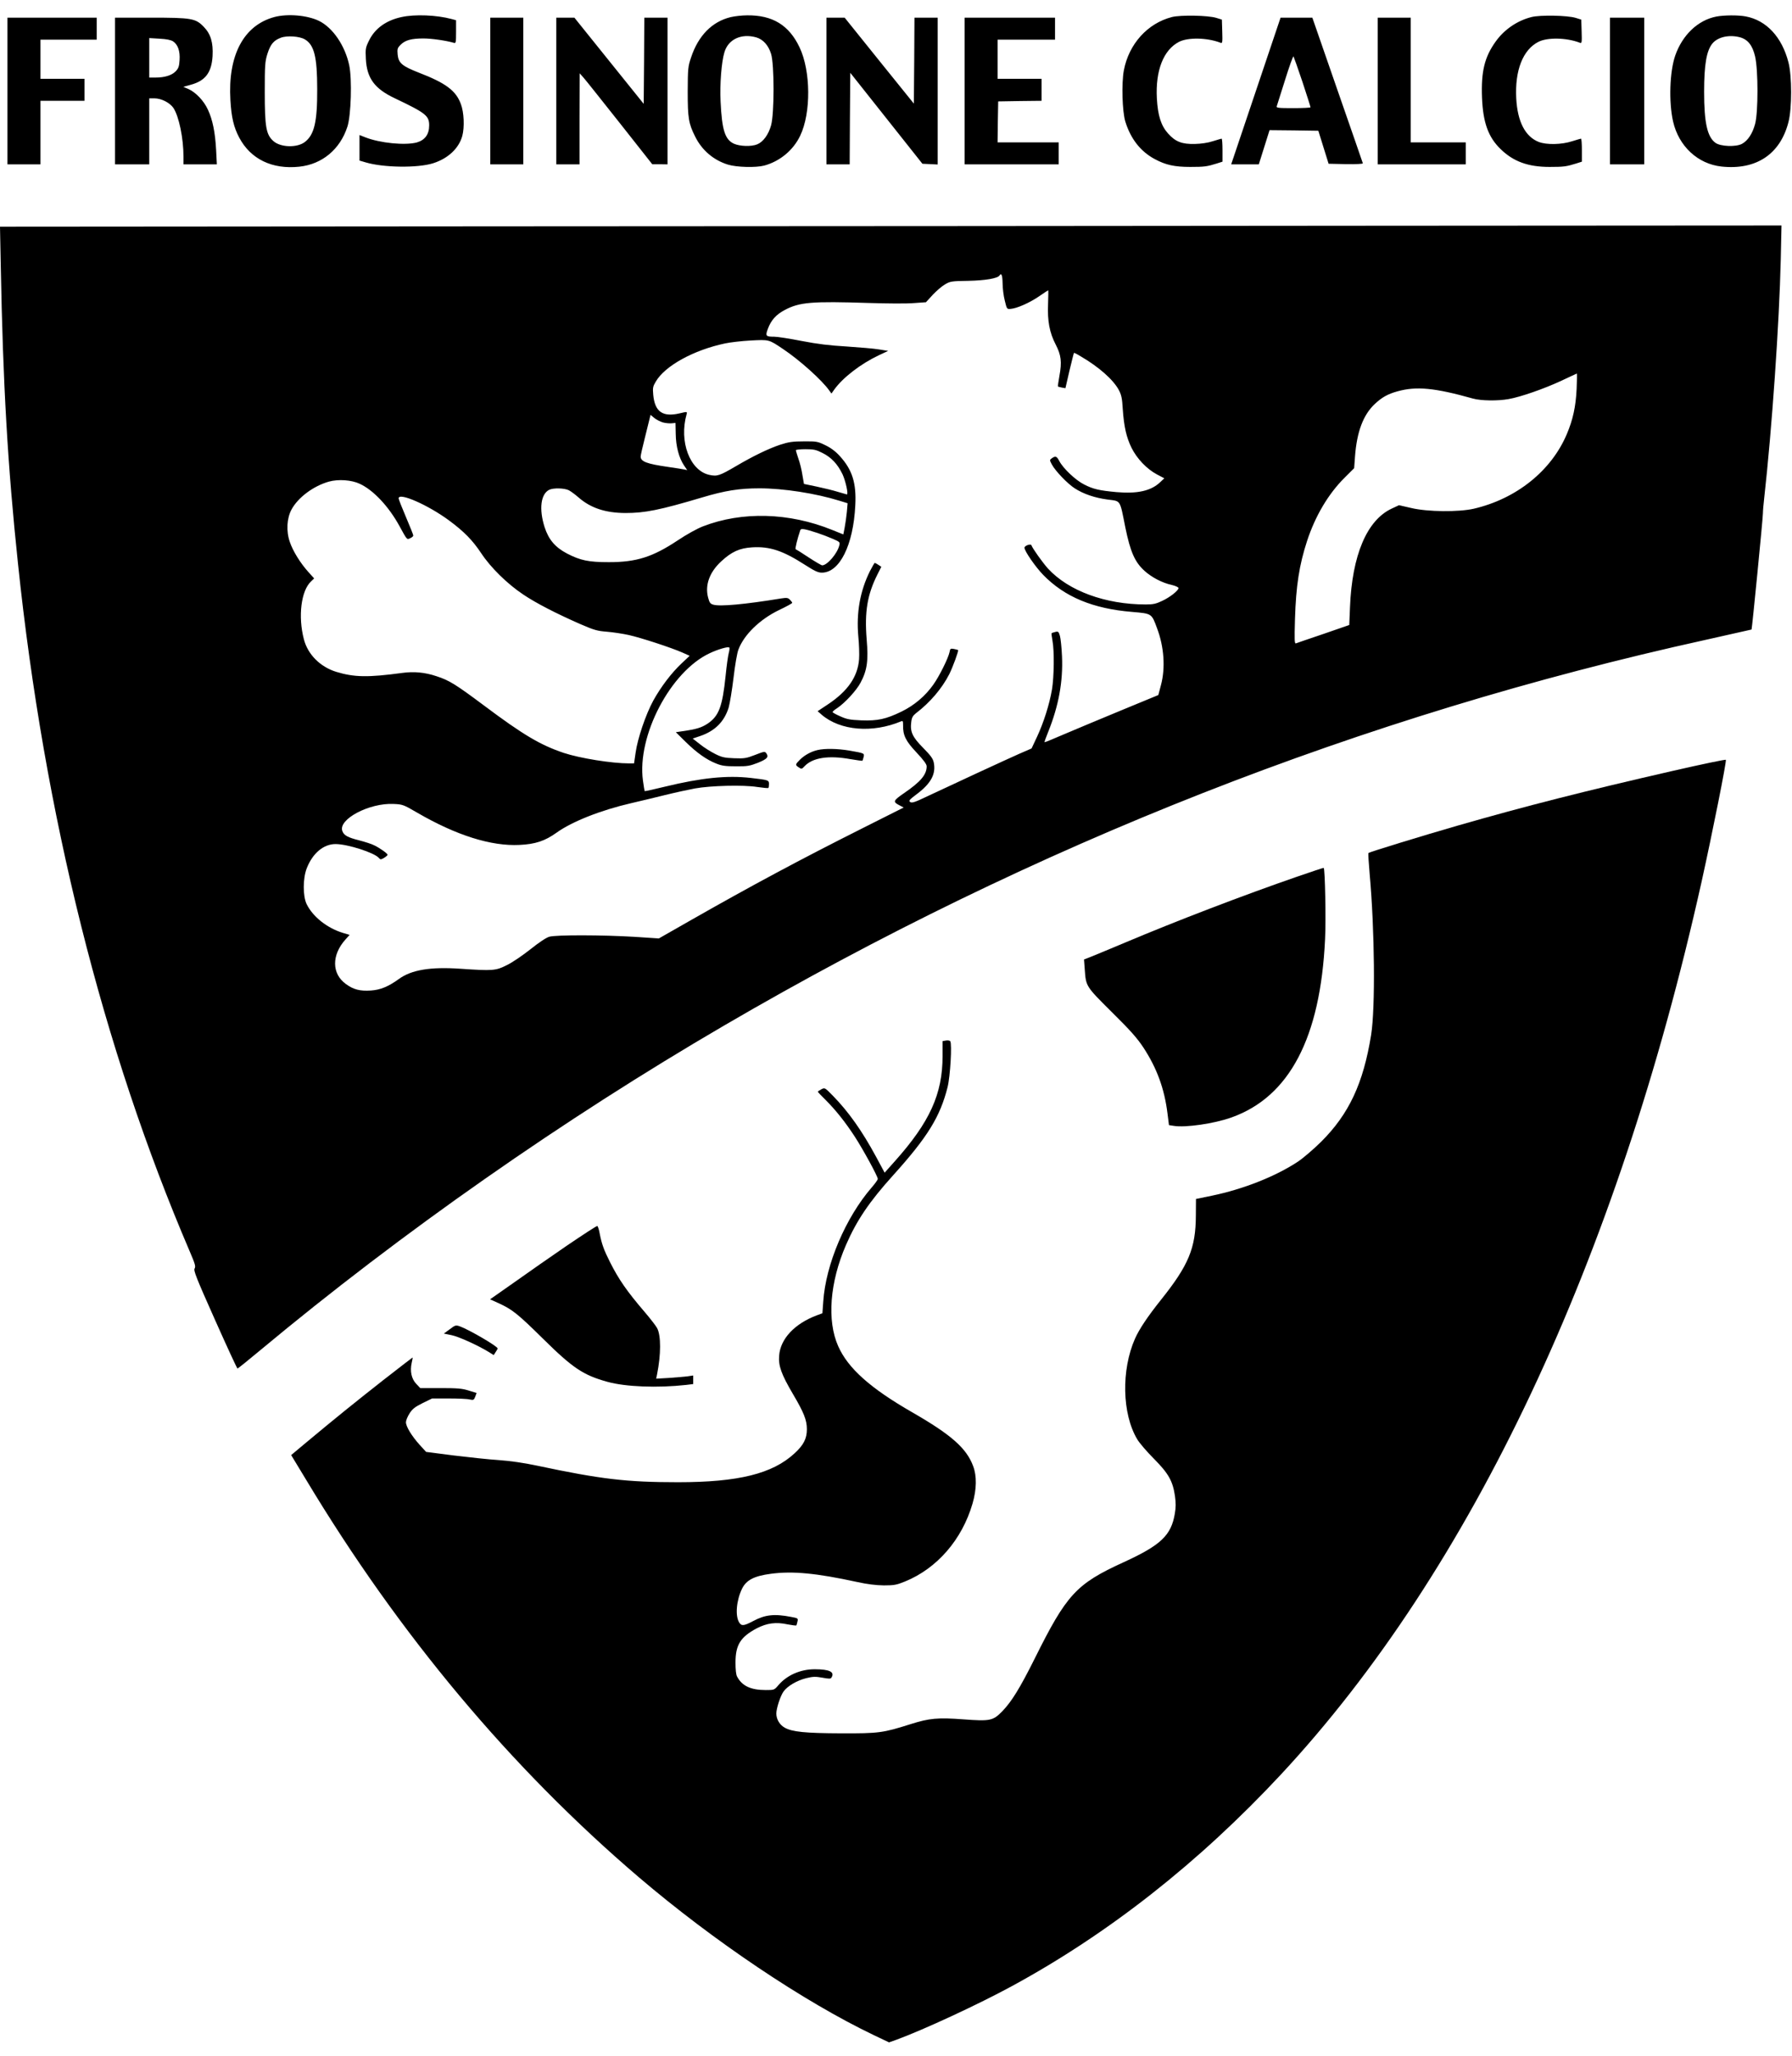
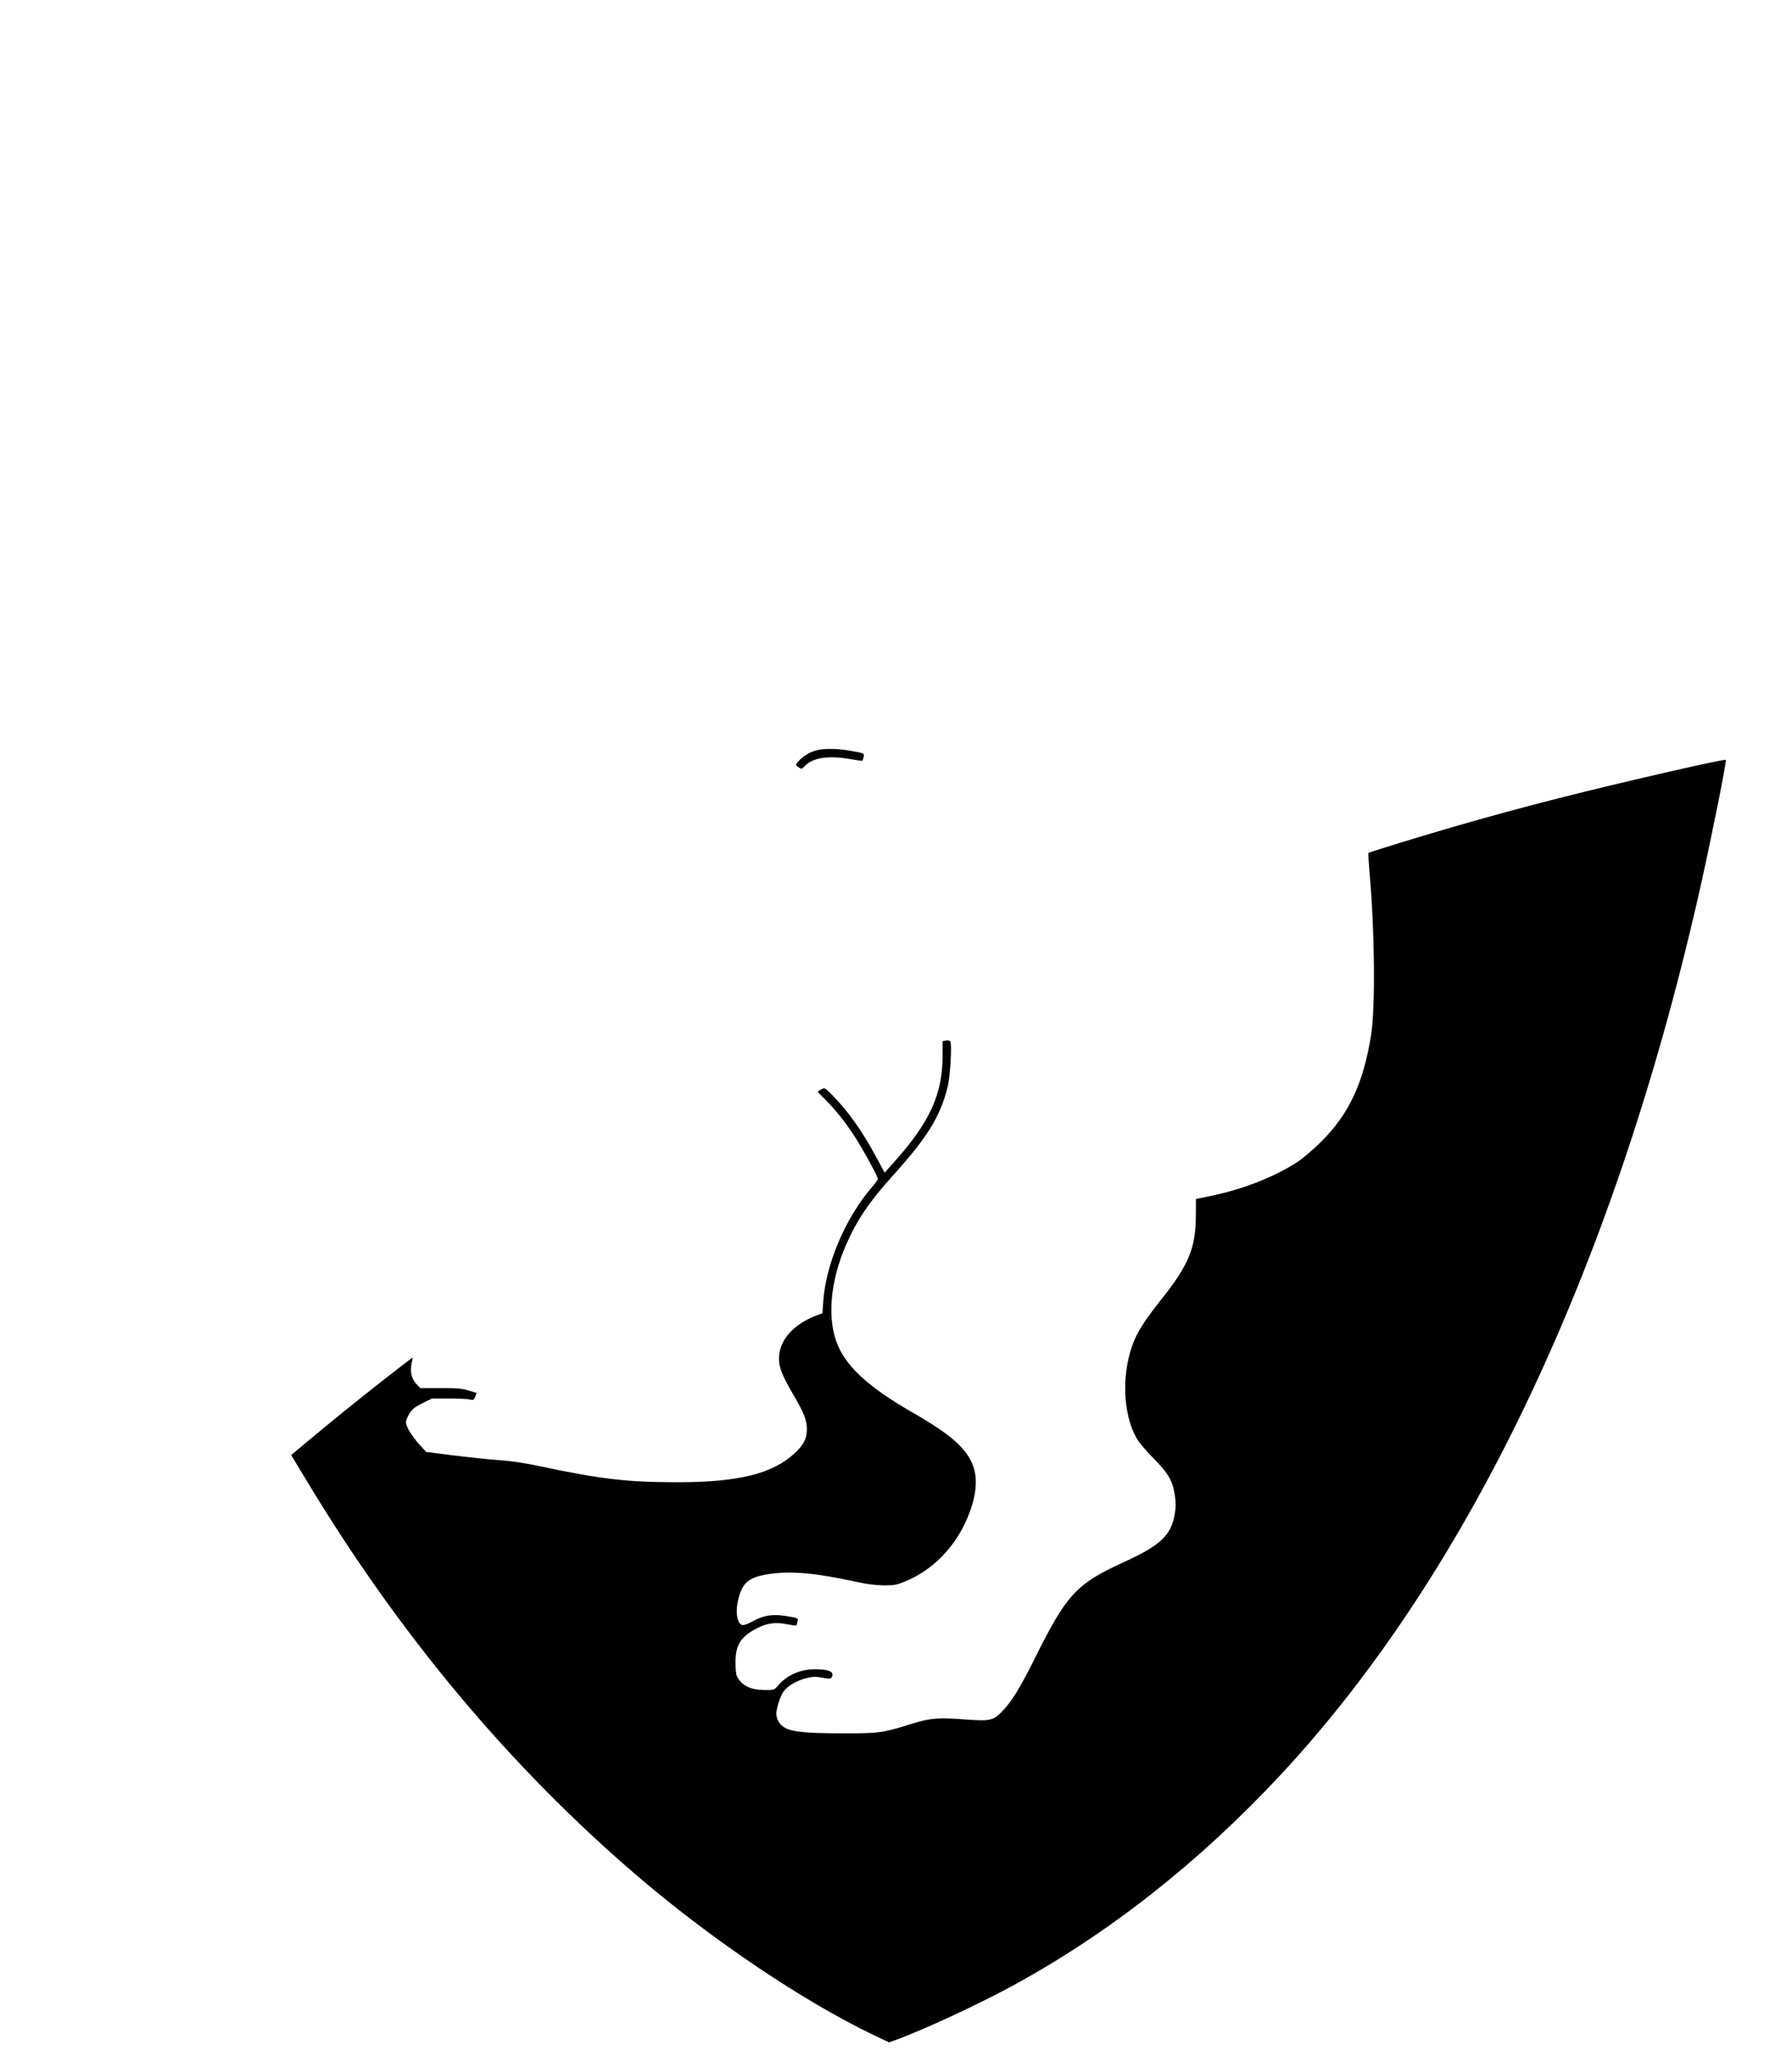
<svg xmlns="http://www.w3.org/2000/svg" height="1762pt" viewBox="38.9 50.6 1466 1659.6" width="2048">
-   <path d="m263.3 53.5c-25.1 6.8-38.1 31.3-35.9 68 .8 14 2.7 22.1 7.2 30.6 9.3 17.6 27 26.2 49.2 23.8 18.7-2 33.3-14.2 39.3-32.7 3-9.2 3.9-38.8 1.5-50.2-3.4-16.1-13.4-30.8-24.8-36.4-9.6-4.6-25.6-6-36.5-3.1zm24.9 18.2c7.7 4.5 10.2 14.2 10.2 40.8.1 26.8-2.4 37.3-10.1 43.2-6.4 4.9-19.8 4.5-25.7-.7-6-5.3-7.1-11.5-7.1-40 0-22.5.2-25.1 2.2-31.5 2.5-7.8 5.1-10.9 11-13.1 5-1.9 15.2-1.2 19.5 1.3zm79.2-18.2c-12.6 2.7-21.7 9.3-26.5 19-3 6.1-3.1 6.9-2.7 15.2.8 15.8 7.1 24.4 23.6 32.2 25.4 12.1 28.2 14.3 28.2 22.2 0 7.4-3.5 12.1-10.2 14-9.6 2.5-30 .5-42-4.2l-4.8-1.9v20.9l5.1 1.5c14.5 4.3 42.4 4.7 55.1.7 12.3-3.9 21.1-12.2 23.9-22.4 1.9-7.1 1.4-19.4-1.2-26.1-4-10.9-12.3-17.1-34.3-25.6-13.8-5.4-16.7-7.9-17.4-14.8-.4-4.6-.2-5.4 2.5-8.1 3.7-3.7 8.8-5.1 18.6-5.1 6.6 0 18.5 1.7 25 3.6 1.5.5 1.7-.4 1.7-9v-9.5l-3.7-1c-12.3-3.3-30.1-4-40.9-1.6zm269.1.1c-15.1 3.7-26.3 15.1-32.2 32.8-2.6 7.7-2.7 9.1-2.8 28.1 0 21.6.7 26.1 6.2 37 5.5 11 15 19.1 26.7 22.7 7.1 2.2 22.8 2.6 29.7.8 12.8-3.5 23.7-12.5 29.4-24.4 9-18.7 8.7-53-.5-72.3-8.6-18.2-22.1-26.4-42.8-26.2-4.2 0-10.4.7-13.7 1.5zm21 16.5c5.6 1.6 10 6.4 12.2 13.5 2.7 8.7 2.7 48.8 0 58.5-2.1 7.5-6.4 13.5-11.3 15.5-4.8 2-14.1 1.7-19.1-.5-7.3-3.4-9.8-11.1-10.9-34.4-.7-14.3.7-32.3 3.1-40.3 3.1-10.7 13.8-15.7 26-12.3zm340.1-16.6c-19.9 5.1-35.2 22-39.3 43.6-2 10.7-1.3 33.7 1.2 41.9 4.4 14.2 12.5 24.5 24.1 30.7 8.9 4.8 16.2 6.4 29 6.4 11.6 0 13.7-.3 21.7-2.8l4.7-1.5v-9.4c0-5.2-.3-9.4-.7-9.4-.5 0-3.7 1-7.3 2.1-4 1.3-9.6 2.1-14.5 2.2-10.6.3-16-1.8-22-8.5-5.8-6.5-8.4-14.6-9.2-28.8-1.2-22.8 5.4-39.6 18.1-46.2 7.4-3.8 23-3.5 33.9.7 1.6.7 1.8 0 1.5-9.1l-.3-9.8-4.5-1.4c-6.7-2.1-29.2-2.5-36.4-.7zm294.2 0c-11.7 2.9-22.4 10.3-29.3 20-9.2 12.8-12 24.6-11.2 45.9.8 20.3 5.1 32.3 15.1 42 10.5 10.3 22.6 14.7 40.2 14.7 11.6 0 13.7-.3 21.7-2.8l4.7-1.5v-9.4c0-5.2-.3-9.4-.7-9.4-.5 0-3.7 1-7.3 2.1-8.7 2.8-20.8 3-27.2.6-11.1-4.3-17.5-16.6-18.5-35.7-1.2-22.8 5.4-39.7 18.1-46.2 7.4-3.8 23-3.5 33.9.7 1.6.7 1.8 0 1.5-9.1l-.3-9.8-4.5-1.4c-6.7-2.1-29.2-2.5-36.2-.7zm151.2-.4c-15 2.9-27.7 15-33.6 31.8-4.6 13.2-5.4 38-1.8 54 4.6 20.2 20.2 34.8 39.7 36.9 28.3 3 48-10.1 54.7-36.4 2.9-11.1 2.9-37.7 0-48.8-5.3-20.7-18-34.4-34.9-37.6-6.3-1.2-17.8-1.1-24.1.1zm19.5 17c6.3 1.8 10.1 6.6 12.2 15.6 2.6 11.1 2.6 45.8 0 55.3-2.1 7.8-5.9 13.6-10.7 16.2-4.9 2.7-17.6 2.2-21.7-.8-6.7-4.8-9.3-16.5-9.3-41.7 0-22.5 2-33.9 6.9-39.7 4.5-5.3 13.8-7.3 22.6-4.9zm-1417.5 43.9v60h27v-52h36v-18h-36v-32h46v-18h-73zm88 0v60h28v-54h4.3c5.6 0 12.6 3.6 15.5 7.9 4.5 6.9 8.2 24.7 8.2 39.8v6.3h27.3l-.6-11.9c-.8-14.5-2.9-24.7-6.7-32.8-3.3-7.3-9.9-14.2-15.9-16.9l-4.2-1.8 6-1.7c12-3.2 17.1-10 17.9-23.5.6-11-1.5-18-7.1-23.8-6.8-7.1-9.9-7.6-43.9-7.6h-28.8zm47.5-40.6c3.9 2.6 5.8 7.9 5.3 15.3-.3 5.2-.9 6.8-3.2 9.2-3.2 3.3-9 5.1-16.5 5.1h-5.1v-32.3l8.4.5c5.7.3 9.2 1 11.1 2.2zm259.5 40.6v60h27v-120h-27zm54 0v60h19v-37.3l.1-37.2 3.2 3.6c1.8 2 15.1 18.8 29.7 37.2l26.5 33.6h6.3l6.2.1v-120h-19l-.2 35.2-.3 35.3-28.4-35.3-28.3-35.2h-14.8zm221 0v60h19l.2-37.4.3-37.5 29.5 37.2 29.5 37.2 6.3.3 6.2.3v-120.1h-19l-.2 35.2-.3 35.1-28.3-35.1-28.3-35.2h-14.9zm113 0v60h77v-18h-50l.2-16.8.3-16.7 17.8-.3 17.7-.2v-18h-36v-32h47v-18h-74zm238.3 0-20.2 60h22.6l4.4-14 4.4-14 20 .2 19.9.3 4.2 13.5 4.2 13.5 14.2.3c8.4.1 14-.1 13.8-.7-.1-.5-9.5-27.5-20.8-60l-20.5-59.1h-26zm38.1-7.5c3.6 11 6.6 20.3 6.6 20.8 0 .4-6.3.7-14.1.7-12.5 0-14-.2-13.5-1.6.3-.9 3.4-10.6 6.8-21.5s6.5-19.6 6.9-19.2c.3.5 3.6 9.8 7.3 20.8zm61.6 7.5v60h72v-18h-45v-102h-27zm190 0v60h28v-120h-28zm-916.3 110.7-400.8.3.6 30.8c1.8 98 5.7 165.2 14.1 244.7 21.5 205.4 69.3 396.6 140.6 562.9 4.3 10 4.9 12.1 3.9 13.8-1 1.6 1.3 7.5 16.6 41.8 9.8 22 18.1 40 18.5 40s8.9-6.9 19-15.3c115.4-96.1 247.6-188.6 379.3-265.4 253.6-148 522.7-253.7 802.5-315.3 20.6-4.6 37.6-8.4 37.8-8.5.4-.4 9.2-90 9.3-95 0-2.2.5-7.6 1-12 6.4-57.1 12.4-143.9 13.6-195.8l.6-27.7-327.9.2c-180.3.2-508.3.4-728.7.5zm419.4 46.5c0 4 .8 10.4 1.8 14.3 1.7 7 1.7 7 4.9 6.7 5.1-.4 15.5-5 23.2-10.3 3.9-2.7 7.3-4.9 7.4-4.9.2 0 .1 5.1-.1 11.2-.6 14 1.2 23.5 6.3 33.3 4.4 8.5 5.1 14.1 3 25.5-.8 4.6-1.4 8.5-1.2 8.7.1.2 1.6.5 3.2.9l2.9.5 3.3-14.3c1.9-7.9 3.5-14.4 3.7-14.6.1-.2 2.7 1.1 5.6 2.9 14.9 8.7 26.5 19 31.1 27.5 2.1 4 2.7 6.8 3.2 15.5 1 14.4 2.9 23 7.2 31.8 4.4 8.8 12.4 17.3 20.9 21.8l5.9 3.1-3.5 3.3c-7.4 7-18.6 9.5-35.6 8-14-1.3-19.1-2.4-26.6-6.3-6.8-3.4-17-13-20.2-19.1-2.1-4-3.1-4.4-6.1-2.3-1.9 1.4-1.9 1.5 0 5.1 2.9 5.4 12.9 15.8 18.7 19.5 7.1 4.6 16.4 7.8 27 9.2 10.9 1.4 9.8-.3 14.4 22.7 4.1 20.1 7.8 28.5 15.8 35.7 5.9 5.3 14.5 9.8 22.4 11.5 2.9.7 5.3 1.8 5.3 2.5 0 2-6.9 7.5-13.4 10.5-5 2.4-7.4 2.9-13.4 2.9-33 0-63.2-11.1-80-29.4-4.4-4.9-12.6-16.4-13.5-19-.5-1.5-5.7.3-5.7 2 0 2.7 8.9 15.6 15.3 22.2 17.5 18 40.7 27.7 72.8 30.3 16.1 1.4 15.9 1.2 20.3 13.2 5.8 15.2 7 32.5 3.3 46.5l-2.2 8.3-31 12.8c-17 7-37.9 15.8-46.4 19.4-8.5 3.7-15.6 6.6-15.7 6.4-.2-.1 1.2-4.1 3.1-8.7 8.5-21.2 12.1-41 11.2-61.5-.3-7.2-1.1-14.7-1.7-16.8-1-3.5-1.4-3.8-3.8-3.2-1.5.4-2.8.8-3 1s.1 2.9.7 6.1c1.6 8.4 1.3 29.7-.4 40-2.1 12.2-6.8 27-12.2 38.6l-4.5 9.6-9.7 4.2c-11.3 5-57.1 26.2-75.3 34.8-10.4 5-12.9 5.8-14.3 4.8s-.7-1.9 5.6-6.6c11.5-8.7 15.6-16.4 13.7-25.7-.7-3.3-2.5-5.7-8.8-12.1-8.7-8.8-10.7-13.1-9.6-21.2.4-3.5 1.3-5 3.8-7 11.6-8.8 21.4-20.4 27.3-32 2.8-5.6 7.8-19.1 7.2-19.7-.2-.1-1.7-.6-3.4-.9-2.8-.5-3.1-.3-3.6 2.6-1.1 5.1-8.3 19.6-13.2 26.5-6.6 9.4-15.6 17-26 22.1-12.8 6.2-19.5 7.7-33 7.2-9.4-.4-11.9-.9-17.2-3.3-3.5-1.5-6.3-3.1-6.3-3.5s1.7-1.9 3.8-3.2c6.3-4.2 15.8-14.5 19.1-20.8 5.4-10.1 6.5-17.9 5-35.5-1.8-22.6.5-36.5 8.9-53.2l3.1-6.1-2.4-1.6c-1.3-.9-2.7-1.6-3-1.6-.2 0-2 3-3.9 6.7-8.1 16.3-11.3 34.2-9.5 53.7.6 6.1.9 14.4.6 18.4-1.1 14.3-9.2 26.1-25.6 37l-8.3 5.5 3.3 2.9c15.3 13.1 41.6 15.2 65 5.4 1.4-.6 1.6-.1 1.6 3.1-.2 8.3 2.2 13.1 11 22.4 5.8 6.2 8.3 9.6 8.3 11.3 0 6.8-4.9 12.6-18.3 21.8-9.4 6.5-9.7 7.2-3.4 10.4l2.9 1.5-33.4 16.8c-50.8 25.5-91.3 47.2-140.6 75.3l-26.3 15-19.7-1.3c-26.2-1.6-64.4-1.7-69.9-.1-2.7.8-8.5 4.7-15.5 10.3-6.2 4.9-14.8 10.8-19.2 12.9-9 4.6-11.4 4.8-38 3-24.6-1.7-40.2.9-50.4 8.4-8.6 6.2-15.1 8.9-22.9 9.4-8.9.6-14.3-.8-20.4-5.3-11.7-8.4-11.8-23.7-.4-36.4l3.4-3.8-5.7-1.7c-12.8-4-24.3-13.1-29.4-23.4-3.2-6.6-3.2-21.1.1-29.5 4.8-12.2 13.7-19.7 23.5-19.7 9.9 0 31.9 7.1 35.5 11.4 1.2 1.4 1.6 1.4 4.2-.1 1.6-1 2.9-2.1 2.9-2.5 0-1-5.8-5.2-10.6-7.6-2.2-1.2-7.9-3-12.5-4.2-9.6-2.4-12.6-4.1-13.9-7.6-3.7-9.6 22-23.2 41.9-22.2 7.3.3 8.1.6 19.1 7 32 18.6 60.6 27.7 84 26.5 12.8-.6 20.7-3.2 30.2-10 12.8-9.2 36.5-18.5 61.3-24.2 6.6-1.5 19-4.5 27.5-6.6s19.6-4.5 24.5-5.4c12.6-2.3 39.7-3 50.8-1.2 4.8.7 9 1.1 9.2.8.3-.2.5-1.7.5-3.2 0-3.2-.3-3.3-15-5-19.3-2.2-40.2-.1-69.9 7.1-9 2.2-16.6 3.9-16.8 3.7-.1-.2-.8-4.1-1.4-8.6-5-36.7 22.6-89.3 54.6-104.2 6.7-3.2 15.1-5.6 16-4.7.4.3.2 2.4-.4 4.5-.6 2.2-1.8 10.7-2.6 18.9-2.6 25-5.5 32.7-14.7 38.9-5 3.3-9.3 4.6-20.6 6.2l-5.4.8 8.1 8c9 8.8 16.9 14.5 25.1 17.7 4.4 1.8 7.5 2.2 16 2.2 9.4.1 11.3-.3 18-2.9 7.6-3.1 9-4.7 6.8-7.8-1.2-1.6-1.8-1.5-9.2 1.4-7.2 2.8-8.8 3-17.1 2.7-7.8-.3-9.9-.7-15.5-3.5-3.6-1.8-9.2-5.3-12.4-7.9l-6-4.7 6.2-2.1c12-4.1 19.6-11.7 23.2-23.2 1-3.5 2.8-14.5 4-24.5 1.2-10.1 2.9-20.3 4-23 4.6-12.2 17.5-24.7 33.2-32.3 5.9-2.8 10.7-5.4 10.8-5.9 0-.4-.8-1.5-1.9-2.6-1.6-1.6-2.6-1.7-7.2-1-29.9 4.9-50 6.7-55.4 5.1-2.5-.7-3.2-1.6-4.3-5.8-2.7-10.2 1.1-20.8 10.8-29.7 8.4-7.8 15-10.8 25.2-11.4 14.4-.9 25.1 2.7 42.9 14.1 8.1 5.2 11 6.6 14.1 6.6 14.6 0 25.8-22.5 27.4-55 1-18.3-2.5-29.2-12.6-40.3-3.4-3.8-7.4-6.8-11.8-8.9-6.3-3.1-7.2-3.3-17.7-3.2-9.2 0-12.4.5-19.5 2.8-9.5 3.2-21.9 9.2-35.7 17.3-14 8.2-15.7 8.7-22.2 7.3-15.9-3.6-24.8-27.3-18.5-49.6.6-2.2.5-2.2-5.8-.7-13.8 3.2-20.2-1.3-21.5-15.2-.5-5.7-.3-6.8 2.1-10.8 7.5-12.9 31-25.8 56.6-31.2 4.1-.9 13.6-2 21-2.4 15.3-.8 14.8-.9 26.7 7.1 13.6 9.1 31.8 25.5 37.6 33.8l1.8 2.5 2.1-3c7.1-10 21.8-21.3 36.6-28.3l7.7-3.6-7.5-1.2c-4.1-.7-16-1.7-26.5-2.4-13.9-.8-23.7-2-36.7-4.5-9.7-1.9-19.8-3.5-22.5-3.5-7 0-7.4-.6-5.2-6.5 2.6-7 6.7-11.6 13.7-15.3 12.1-6.5 22.3-7.3 68.7-5.8 14.9.5 31.5.6 36.9.1l10-.7 5.5-6c3.1-3.3 7.6-7.2 10.1-8.6 4.2-2.5 5.3-2.7 19-2.9 13.9-.3 24.1-2 25.6-4.4 1.5-2.5 2.4-.1 2.5 6.3zm469.6 86.5c-.7 14.5-3 25.1-8 36.9-12.7 30.1-41.3 53-76.2 61.1-12.4 2.8-37.7 2.6-51.1-.6l-10-2.3-6 2.8c-20.3 9.5-32.4 38.1-34.1 80.6l-.6 14.6-21.1 7.3c-11.6 3.9-21.7 7.4-22.5 7.7-1.2.5-1.3-2.6-.8-19.9.8-27.1 3.5-44.3 9.9-63.9 6.7-20.4 17.4-38.5 30.7-51.7l7.8-7.8.7-9.5c1.5-20.2 6.7-34 16-42.8 5.9-5.6 10.7-8.3 18.6-10.5 15.7-4.4 30.6-2.9 62 5.9 6.6 1.8 20.1 2 29 .4 9.8-1.7 29-8.4 43-14.9 6.9-3.3 12.7-5.9 12.9-6s.1 5.6-.2 12.6zm-747.5 27.4c2.3.6 5.6.9 7.3.7l3-.3.2 9c.1 10.2 2.7 19.7 6.8 25.8l2.6 3.8-2.3-.5c-1.3-.3-7.2-1.2-13.3-2.1-17.5-2.5-22.5-4.4-22.5-8.5 0-.9 1.5-7.7 3.4-15.1 1.8-7.4 3.6-14.7 4-16.2l.7-2.8 3 2.5c1.6 1.4 4.9 3 7.1 3.7zm130.6 25c7.2 3.6 12.3 9 16.4 17.5 2.5 5.5 4.9 16.4 3.5 16.4-.2 0-3.6-1-7.3-2.1-3.8-1.2-11.6-3.1-17.3-4.3l-10.5-2.2-1.3-7.5c-.6-4.1-2.1-10.1-3.3-13.3-1.1-3.3-2-6.3-2-6.8 0-.4 3.5-.8 7.8-.8 6.8 0 8.7.4 14 3.1zm-378.6 25.2c11.1 5.1 23.6 18.4 32.4 34.4 6.4 11.7 6.1 11.4 8.9 10.1 1.4-.6 2.5-1.6 2.5-2.2s-2.7-7.4-6-15.1-6-14.6-6-15.3c0-5.2 24.1 5.4 41.3 18.1 12.3 9.1 19.2 16.2 26.2 26.7 7.7 11.7 21.4 25.2 34.5 33.9 10.4 7 26.7 15.4 46.5 24.1 11.5 5 14.1 5.7 21.9 6.3 4.8.4 12.9 1.6 17.9 2.7 9.9 2.2 34.7 10.3 44 14.4l5.8 2.6-6.6 6.2c-8.2 7.7-16.9 19.1-23.2 30.5-6.1 11.2-12.8 30.9-14.4 42.4l-1.3 8.9h-4.1c-14.2 0-40.2-4.2-53.5-8.6-19-6.4-33.1-14.7-65.5-39-22.8-17-28-20.3-38.5-23.7-9.5-3.2-18.5-4-28-2.7-28.2 3.8-39.3 3.6-54.1-.9-13.1-4.1-23.2-14.2-26.4-26.6-4.9-18.7-2.3-39.8 5.9-47.4l2.5-2.4-4.6-5.1c-6.7-7.4-12.8-17.3-15.3-24.7-3.1-8.9-2.5-19.4 1.4-26.6 5.4-9.9 17.9-19.2 30.6-22.8 7.7-2.1 18.4-1.4 25.2 1.8zm171.1 5.3c1.8 1 5.2 3.5 7.7 5.7 10 8.8 22.1 12.8 38.5 12.9 15.9 0 28.1-2.4 63-12.8 18.4-5.5 30.2-7.4 46.7-7.4 19.5 0 46 4.1 65.6 10.2l6.5 2-.6 7.1c-.4 4-1.2 9.7-1.8 12.8l-1.1 5.6-9.2-3.7c-35-14.2-73.6-15.3-105.6-2.9-4.7 1.8-13.4 6.6-20.7 11.5-20.5 13.6-33.7 17.8-56.3 17.8-16.6 0-23.3-1.4-34.3-7.1-9.7-5.1-15-11.4-18.3-21.6-4.7-14.8-3.1-27.1 3.8-30.5 3.5-1.7 12.5-1.4 16.1.4zm203.3 34.9c3.9 1.3 9.6 3.5 12.8 4.9 5.5 2.4 5.8 2.7 5.1 5.3-1.6 6.7-9.9 16.3-14 16.3-.6 0-5.6-2.9-11.1-6.5-5.4-3.6-10.2-6.6-10.6-6.7-.6-.3 1.4-8.5 3.8-15.6.5-1.6 3.6-1.1 14 2.3z" />
  <path d="m707.7 653.1c-5.3 1.2-10.7 4.2-14.4 7.9-3.9 3.9-4 4.3-.9 6.3 2.2 1.5 2.5 1.4 4.7-1 6.6-7 19.6-9 37.4-5.8 5.3.9 9.8 1.5 9.9 1.4.2-.2.6-1.6 1-3.1.7-3.1.8-3.1-11.8-5.3-9.6-1.6-19.9-1.8-25.9-.4zm699.8 17c-71.7 16.4-120.5 28.8-176.5 44.9-29.1 8.4-71.8 21.5-72.6 22.3-.3.3.2 8.1 1 17.3 4.1 45.4 4.7 109.3 1.2 131.4-6.4 39.8-18.1 64.8-41 87.6-6.1 6-14.7 13.4-19.1 16.3-18.4 12.1-44.6 22.4-70.1 27.7l-13.1 2.7-.1 13.6c-.1 26.7-5.9 40.6-28.7 69.1-10.6 13.3-17.6 23.7-21.1 31.6-11.3 25.6-10.6 61.4 1.8 82.2 1.8 3.1 8 10.3 13.7 16 11.9 12 15.4 18.2 17.2 30.4.8 5.8.8 9.3-.1 14.5-3 17.8-11.4 25.8-42 39.8-38.7 17.7-46.5 26.2-72.6 78.7-12 24-18.9 35.3-26.6 43.2-7.5 7.7-9.9 8.2-31.4 6.6-21.3-1.6-28.1-1-43.6 3.9-22.7 7.2-26 7.6-56.8 7.5-29.5-.1-40-1.2-46.1-4.6-4.2-2.3-6.9-6.9-6.9-11.6 0-4.2 3.3-14.4 5.9-18 3.1-4.4 10.9-9 18.5-10.9 5.7-1.4 7.7-1.4 13.3-.4 5.4 1 6.8 1 7.4-.1 2.9-4.6-1.6-6.8-13.7-6.8-11.7 0-22.6 4.8-29.6 12.9-3.5 4.1-3.5 4.1-10.5 4.1-12.2 0-19.3-3.3-23.4-11-.9-1.6-1.3-5.8-1.3-11.5 0-14.5 4.1-20.9 17.4-28 8.4-4.3 15.7-5.3 25.3-3.2 3.7.7 6.9 1.1 7.1.8s.6-1.8.9-3.2c.6-2.5.4-2.7-5.1-3.7-13.8-2.7-21.3-1.9-31.2 3.4-7.6 4-9.5 4.2-11.4 1.1-3.4-5.4-2.3-18.1 2.4-27.7 3.5-7 9.9-10.3 23.5-12.1 17.9-2.4 37.4-.5 70.5 6.7 8.6 1.9 15.5 2.7 22 2.8 8.4 0 10.4-.4 17.3-3.2 26.2-10.7 46.6-34.2 55.2-63.7 3.4-11.7 3.6-22.6.5-30.7-5.4-14.6-17.9-25.6-49.5-43.8-34.7-19.9-52.9-36.2-60.9-54.3-9.3-20.9-6.9-52.2 6.4-82.8 8.7-20 19-35.3 38.5-56.9 28.4-31.5 38.5-48 44.6-72.2 2.2-8.8 3.7-35.3 2.2-37.5-.4-.6-2-.9-3.6-.6l-2.7.5v12.2c0 31.1-10.5 54.1-39.2 86.2l-8.2 9.2-7.1-13.2c-11.5-21.2-22.4-36.6-35.3-49.8-6.5-6.6-6.5-6.7-9.4-5.2-1.5.8-2.8 1.7-2.8 2s2.8 3.3 6.3 6.7c8.2 8.2 16 17.9 24 30.2 6.9 10.7 18.7 32.3 18.7 34.4 0 .7-2.2 3.8-4.9 6.9-21.4 24.7-37.7 63-39.7 93.4l-.7 9.6-4.6 1.7c-18.1 6.8-29.8 19.2-30.8 33-.7 8.2 1.8 15.2 11.2 31.2 9.1 15.4 11.5 21.5 11.5 29 0 7.6-2.7 12.9-10 19.6-18.1 16.8-46 23.7-95.5 23.7-42.1 0-63.1-2.5-115-13.5-11.3-2.4-21.9-3.9-31.5-4.6-8-.5-24.6-2.3-37-3.8l-22.5-2.9-5.3-5.8c-6.4-7.1-11.2-14.9-11.2-18.5 0-1.4 1.3-4.6 2.9-7.1 2.4-3.8 4.4-5.3 10.7-8.5l7.8-3.8h13.5c7.5 0 15.2.3 17.1.8 3.3.7 3.6.5 4.7-2.3l1.1-3-6.5-2c-5.4-1.7-9.3-2-23-2h-16.6l-3.3-3.5c-3.9-4.1-5.2-10.4-3.7-17.1.6-2.4.9-4.4.7-4.4-.1 0-11 8.4-24.1 18.6-23.4 18.4-38.9 30.9-63 51l-12.2 10.2 12.3 20.3c76.2 126.8 167.5 235.7 272.1 325 61.1 52.1 135 101.8 192.3 129.2l12.4 5.9 6.2-2.2c21.6-7.9 67.2-29 94.5-43.9 79.1-43 152.9-101.1 219.8-172.9 155.9-167.5 275.1-420.3 344.2-730.2 8.9-40.2 20.5-98.3 19.9-99.9-.2-.5-19.6 3.6-43.3 9z" />
-   <path d="m1100.5 756.5c-44 15.2-99.1 36.3-141 54-12.6 5.3-25.4 10.6-28.4 11.8l-5.4 2.1.6 8c1 14.1.8 13.8 22.1 35 15.3 15.1 20.7 21.2 26 29.2 10.9 16.7 17.1 33.5 19.6 53.8l1.2 9.5 3.9.6c9.5 1.6 33.1-1.8 47.3-6.9 47.4-16.9 72.7-65.2 76.5-145.7.8-15.6 0-57.4-1.1-58.4-.2-.2-9.7 3-21.3 7zm-597.6 301.8c-13 8.9-32.5 22.5-43.3 30.2l-19.8 13.9 7.1 3.2c11.1 5.1 15.4 8.5 36.1 28.9 24.5 24.2 33 29.9 52.9 35.4 14.8 4.1 41 5.1 64.4 2.5l5.7-.7v-7l-4.7.7c-2.7.3-9.5.9-15.2 1.3l-10.4.6.7-3.4c3.3-16.4 3.3-31.8.1-37.9-1-1.9-5.5-7.7-10-13-14.6-17-21.4-26.8-28.5-40.9-5.1-10.1-6.8-14.9-8.4-23-.6-3.6-1.6-6.6-2.1-6.7-.6-.1-11.6 7.1-24.6 15.9zm-96.1 68.6-4.8 3.5 6.3 1.3c5.9 1.2 21.5 8.3 30.3 13.7l4.2 2.6 1.6-2.5c.9-1.3 1.6-2.6 1.6-2.9 0-1.8-23.4-15.4-30.9-18.1-3.4-1.2-3.8-1-8.3 2.4z" />
</svg>